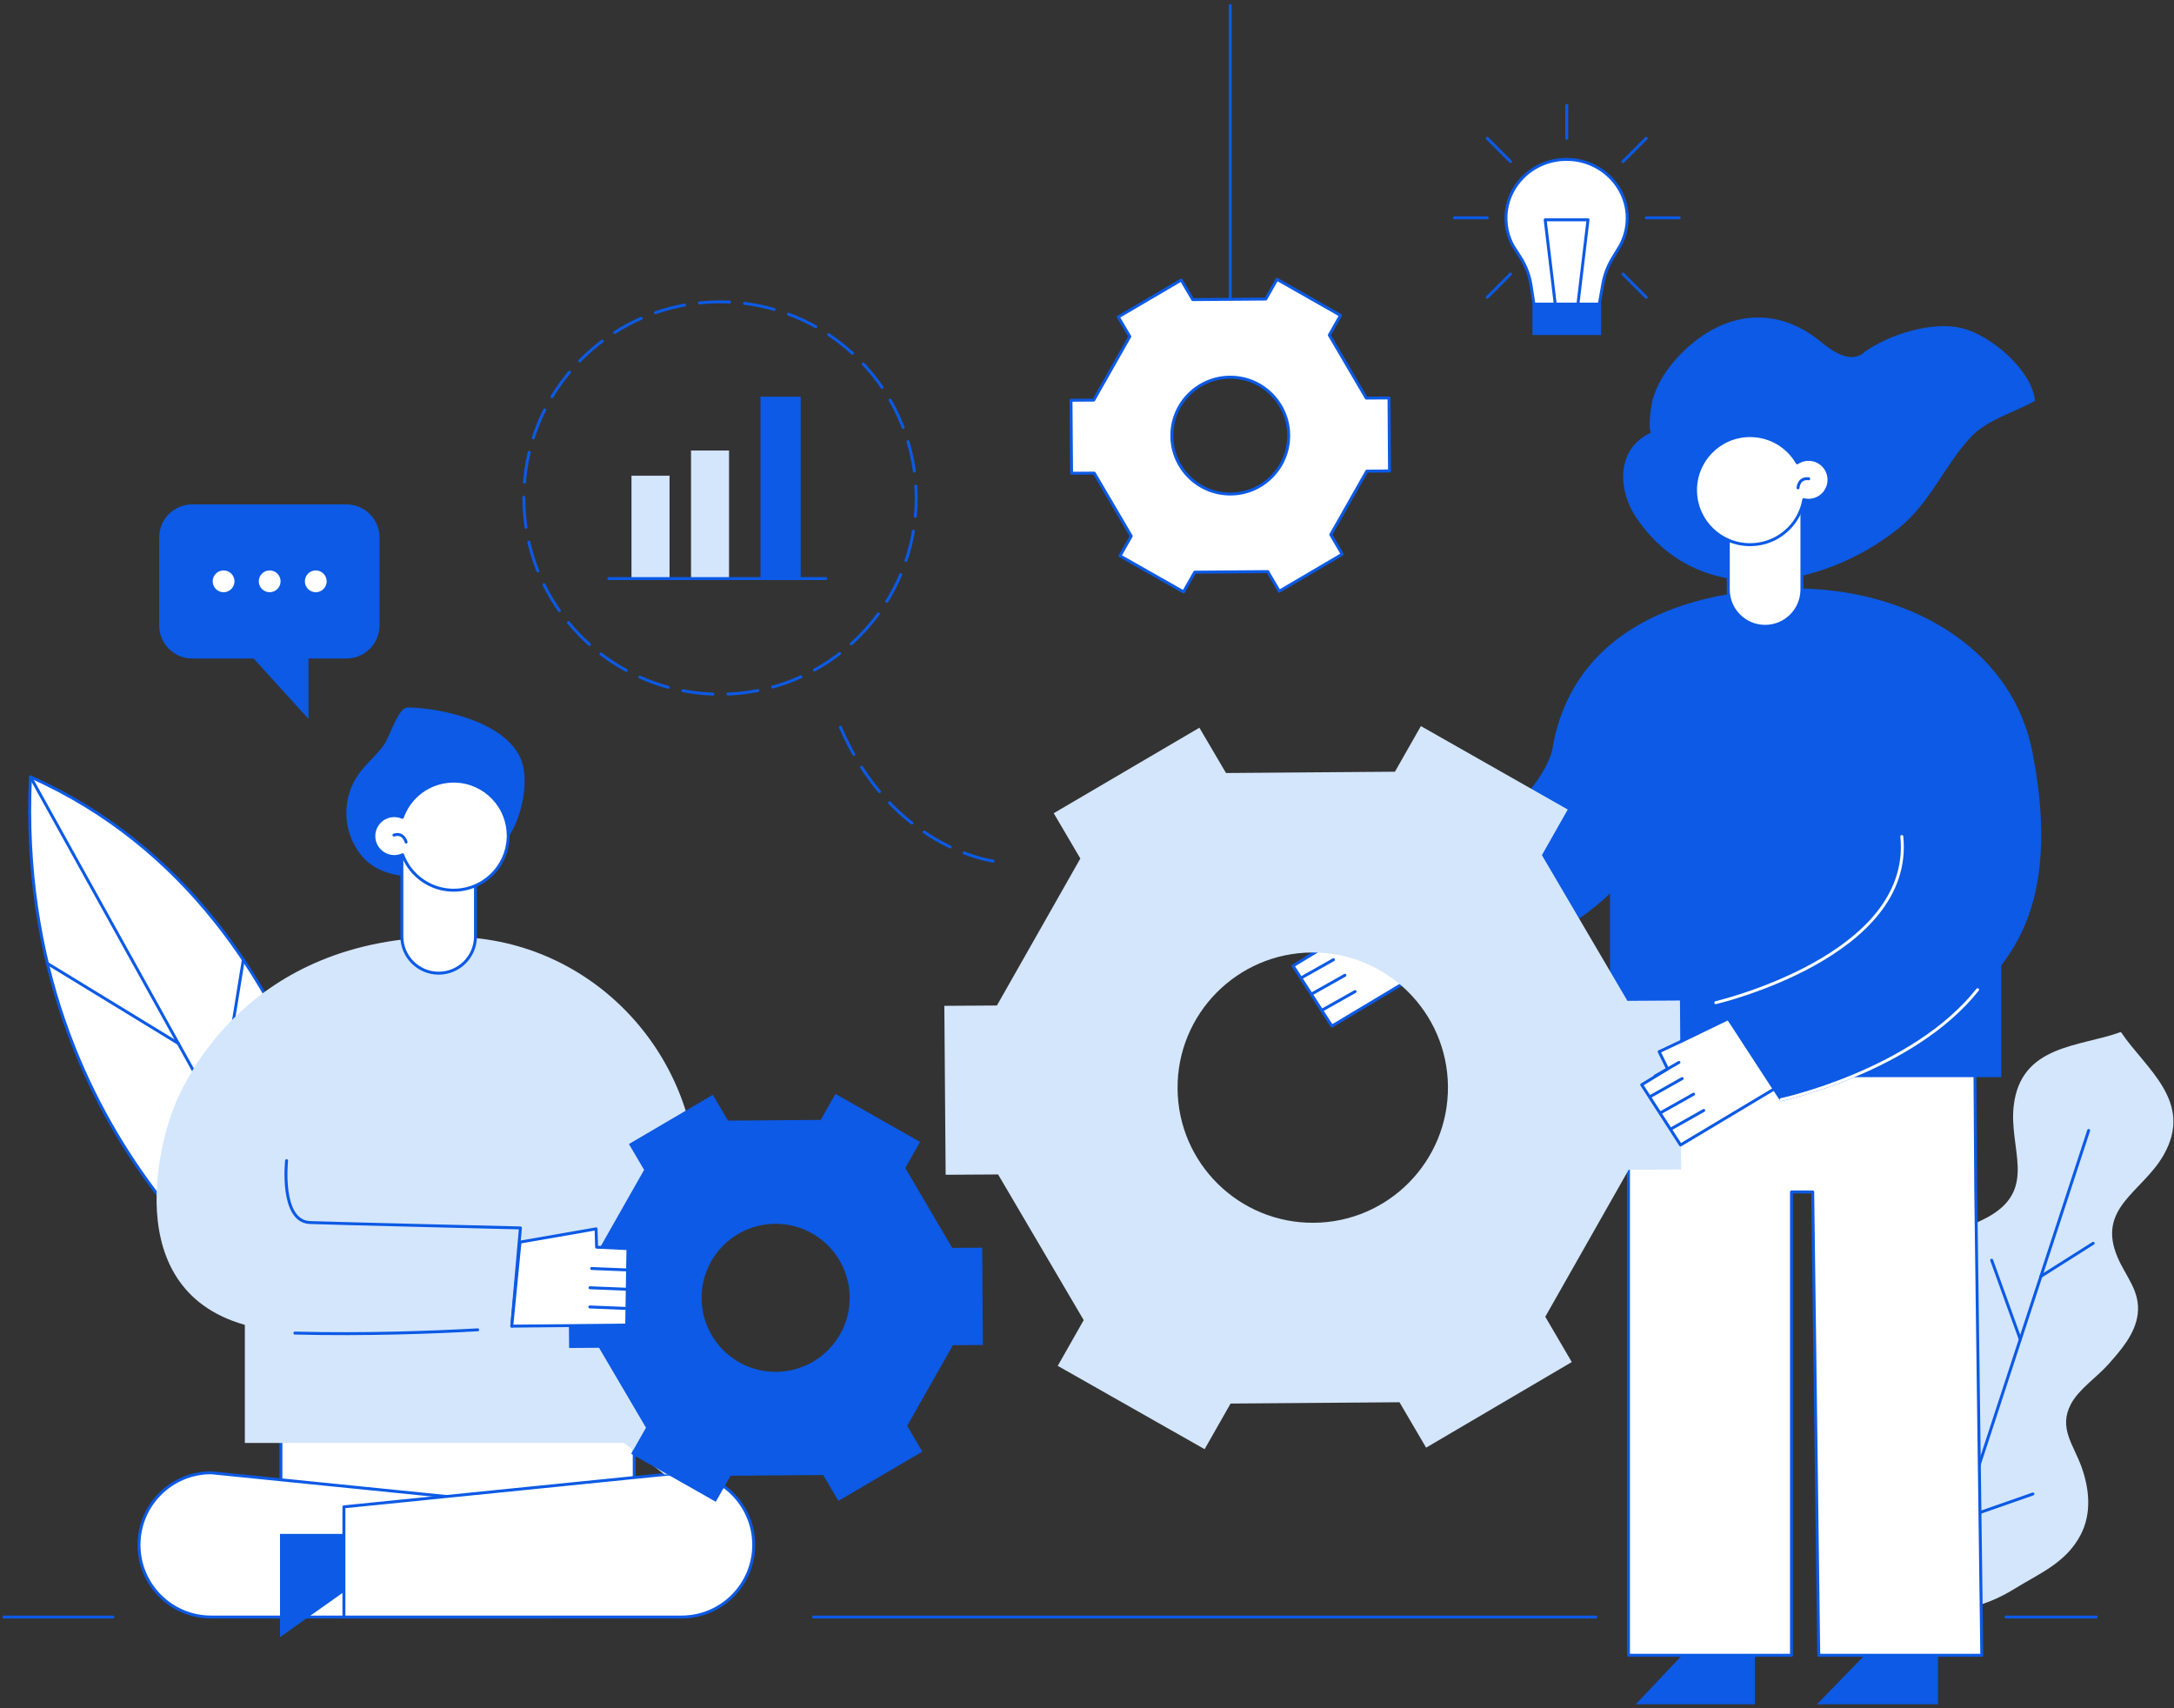
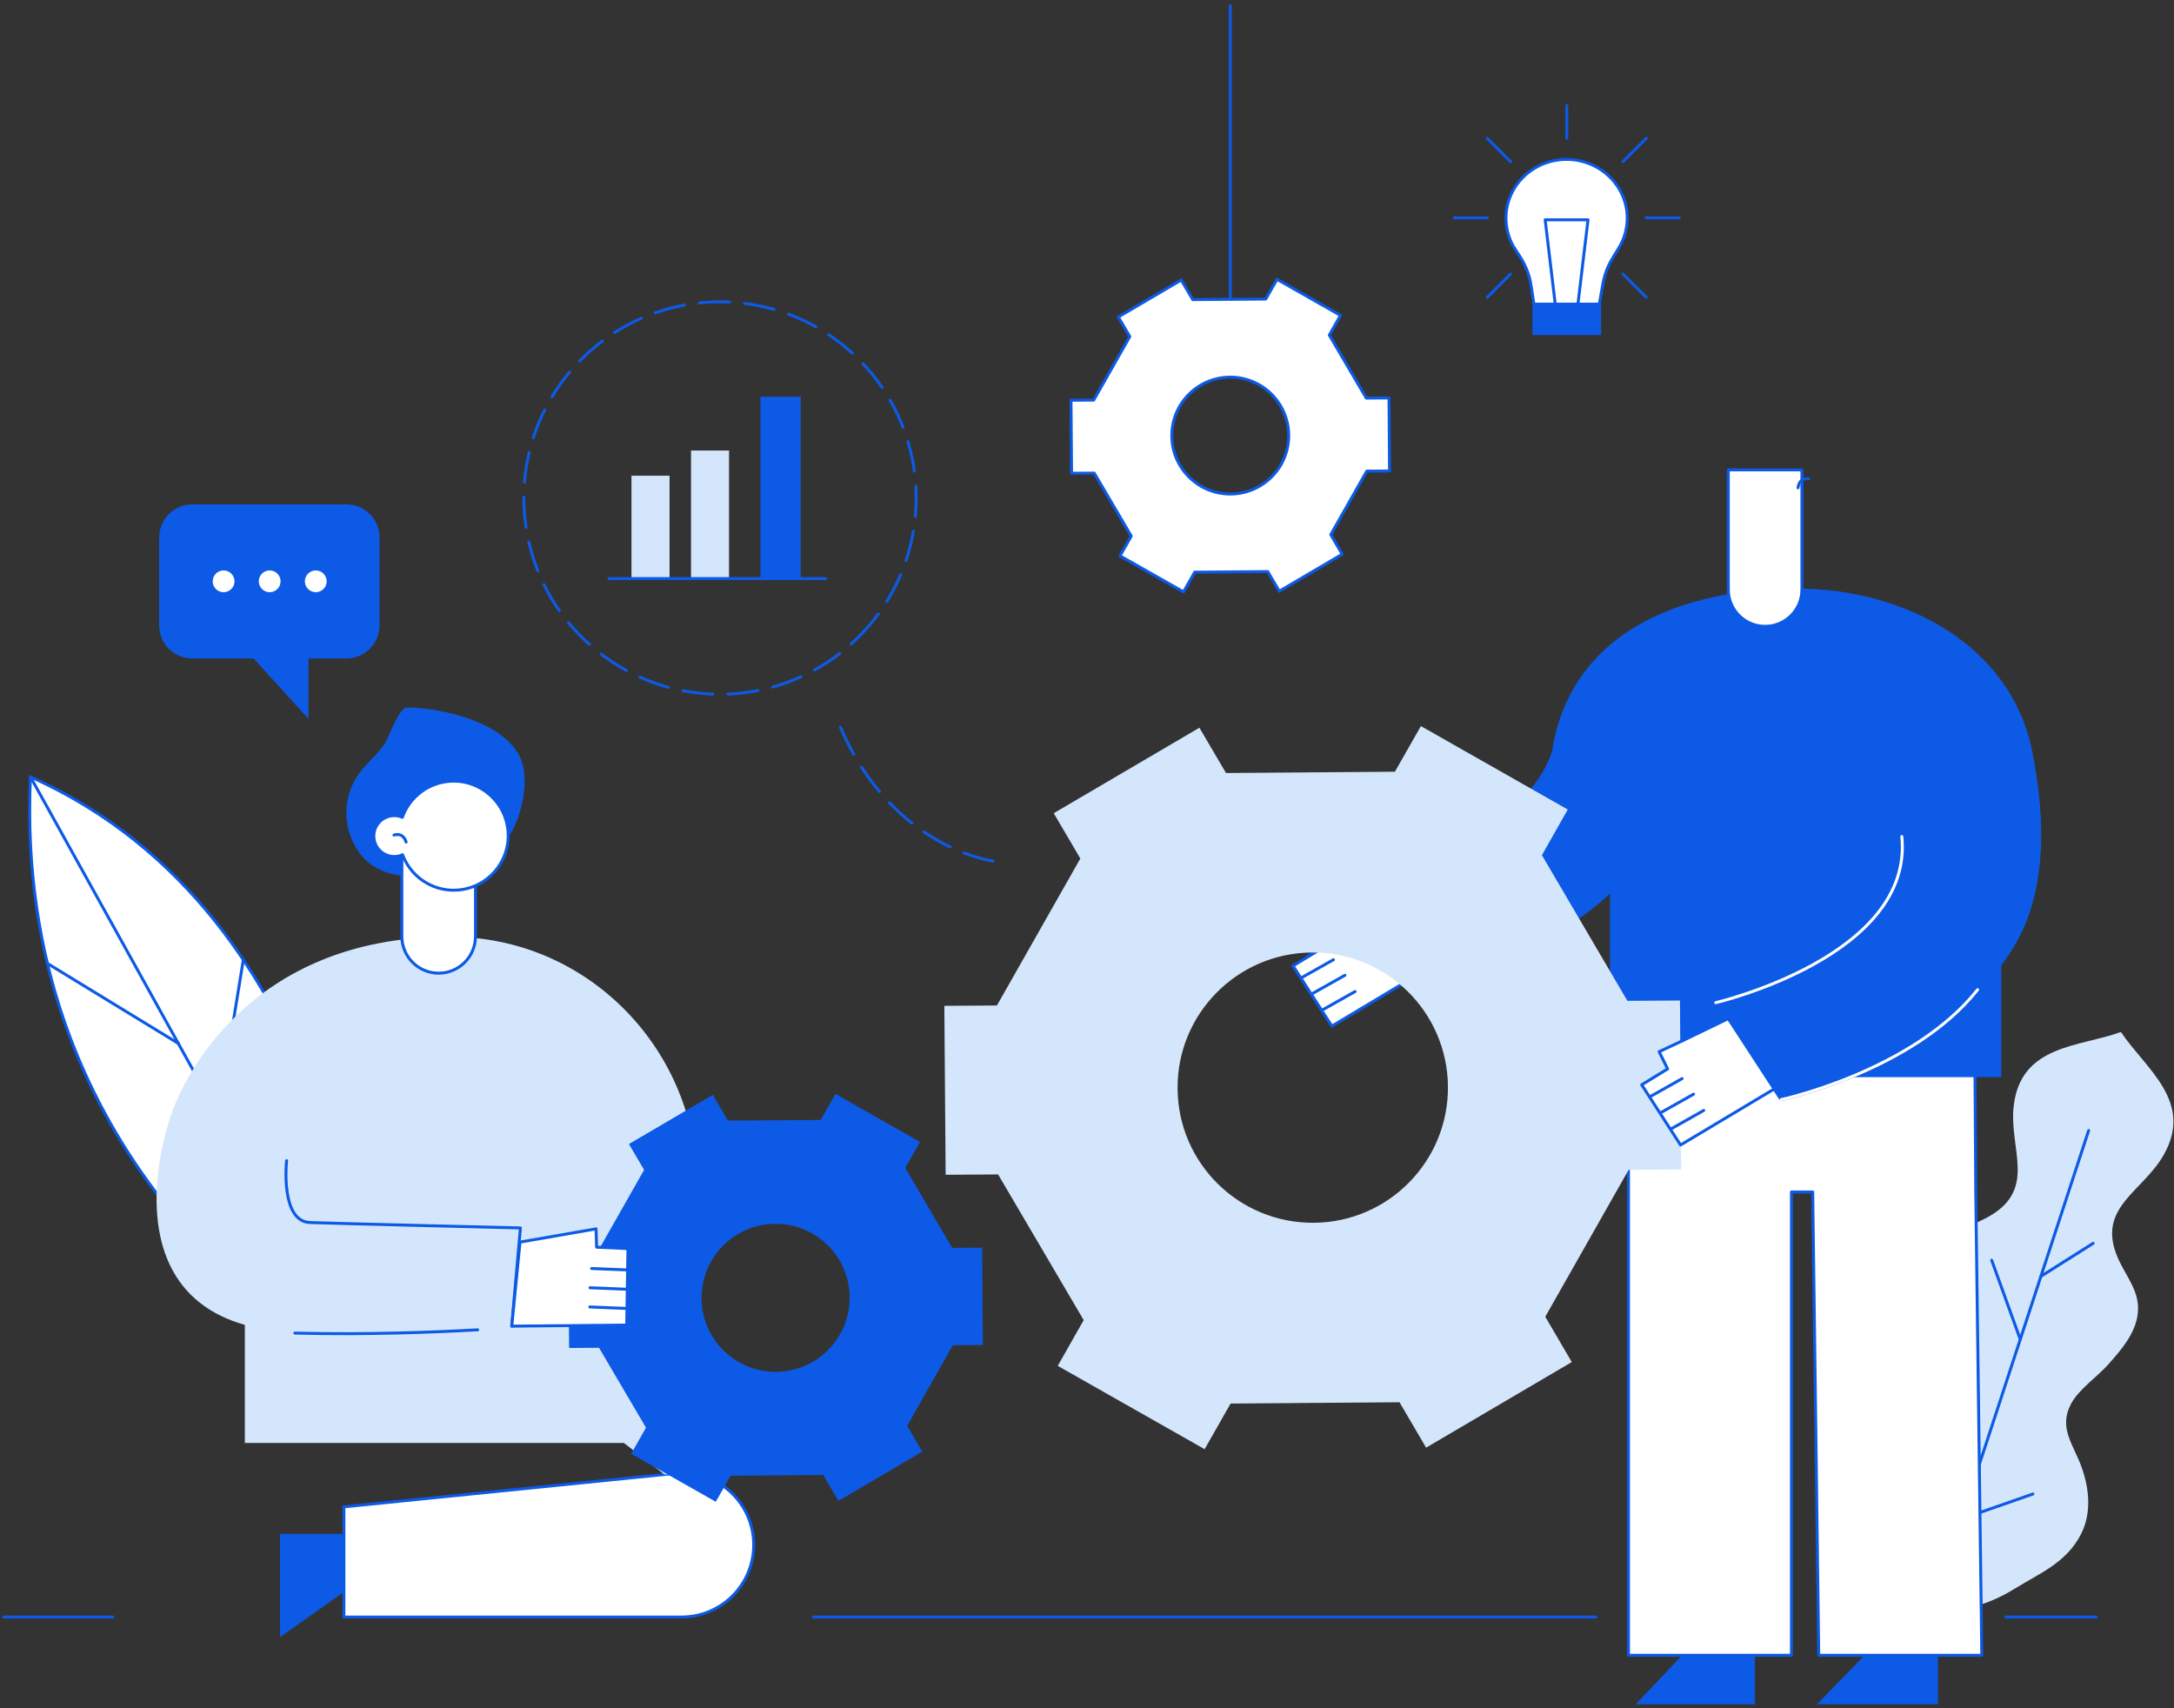
<svg xmlns="http://www.w3.org/2000/svg" width="448" height="352" viewBox="0 0 448 352" fill="none">
  <rect x="0" y="0" width="448" height="352" fill="#333333" stroke="none" />
  <path d="M176.967 131.212C192.756 115.423 192.756 89.825 176.967 74.036C161.178 58.247 135.58 58.247 119.791 74.036C104.002 89.825 104.002 115.423 119.791 131.212C135.58 147.001 161.178 147.001 176.967 131.212Z" stroke="#0C5AE5" stroke-width="0.607" stroke-miterlimit="10" stroke-linecap="round" stroke-linejoin="round" stroke-dasharray="6.22 3.11" />
  <path d="M204.651 177.427C204.651 177.427 183.681 174.839 172.973 149.362" stroke="#0C5AE5" stroke-width="0.607" stroke-miterlimit="10" stroke-linecap="round" stroke-linejoin="round" stroke-dasharray="6.22 3.11" />
  <path d="M137.905 98.09H130.221V119.218H137.905V98.09Z" fill="#D4E6FC" stroke="#D4E6FC" stroke-width="0.155" stroke-miterlimit="10" />
  <path d="M150.159 92.908H142.475V119.218H150.159V92.908Z" fill="#D4E6FC" stroke="#D4E6FC" stroke-width="0.155" stroke-miterlimit="10" />
  <path d="M164.698 82.043H157.014V119.218H164.698V82.043Z" fill="#0C5AE5" stroke="#0C5AE5" stroke-width="0.607" stroke-miterlimit="10" />
  <path d="M125.469 119.218H170.166" stroke="#0C5AE5" stroke-width="0.607" stroke-miterlimit="10" stroke-linecap="round" stroke-linejoin="round" />
  <path d="M167.625 333.204H328.865" stroke="#0C5AE5" stroke-width="0.607" stroke-miterlimit="10" stroke-linecap="round" stroke-linejoin="round" />
  <path d="M436.956 212.685C428.588 215.737 416.401 215.241 414.963 227.908C413.97 236.647 419.738 244.804 410.178 250.486C406.388 252.738 402.199 253.342 399.885 257.49C397.874 261.094 398.282 265.594 398.662 269.536C398.988 272.924 400.52 277.132 400.027 280.54C399.22 286.104 394.622 286.985 390.513 289.783C386.603 292.446 383.241 296.19 382.481 301.068C381.477 307.522 386.138 312.112 386.836 318.015C386.836 318.015 393.845 340.533 415.249 327.318C420.307 324.195 425.776 322.025 428.782 316.226C431.055 311.843 430.558 306.836 428.979 302.376C427.32 297.689 424.132 294.259 426.774 289.296C428.391 286.256 432.113 283.768 434.381 281.228C437.018 278.273 440.01 274.887 440.519 270.79C441.104 266.077 438.084 263.112 436.361 259.055C432.012 248.82 441.487 245.653 445.854 238.019C452.185 226.952 442.065 220.148 437.122 212.737L436.956 212.685Z" fill="#D4E6FC" />
  <path d="M430.413 232.944L396.488 336.569" stroke="#0C5AE5" stroke-width="0.607" stroke-miterlimit="10" stroke-linecap="round" stroke-linejoin="round" />
  <path d="M410.428 259.678L416.323 275.99" stroke="#0C5AE5" stroke-width="0.607" stroke-miterlimit="10" stroke-linecap="round" stroke-linejoin="round" />
  <path d="M404.209 312.99L418.925 307.849" stroke="#0C5AE5" stroke-width="0.607" stroke-miterlimit="10" stroke-linecap="round" stroke-linejoin="round" />
  <path d="M420.574 263L431.342 256.19" stroke="#0C5AE5" stroke-width="0.607" stroke-miterlimit="10" stroke-linecap="round" stroke-linejoin="round" />
  <path d="M59.908 272.548C59.908 272.548 2.708 237.15 6.278 160.085C70.698 188.738 75.247 272.226 75.247 272.226L59.908 272.548Z" fill="white" stroke="#0C5AE5" stroke-width="0.607" stroke-miterlimit="10" stroke-linecap="round" stroke-linejoin="round" />
  <path d="M9.773 198.53L36.744 215.007" stroke="#0C5AE5" stroke-width="0.607" stroke-miterlimit="10" stroke-linecap="round" stroke-linejoin="round" />
  <path d="M44.938 229.778L50.143 197.784" stroke="#0C5AE5" stroke-width="0.607" stroke-miterlimit="10" stroke-linecap="round" stroke-linejoin="round" />
  <path d="M56.658 208.627L51.117 240.917" stroke="#0C5AE5" stroke-width="0.607" stroke-miterlimit="10" stroke-linecap="round" stroke-linejoin="round" />
  <path d="M6.277 160.085L68.853 272.892" stroke="#0C5AE5" stroke-width="0.607" stroke-miterlimit="10" stroke-linecap="round" stroke-linejoin="round" />
  <path d="M413.375 333.204H431.955" stroke="#0C5AE5" stroke-width="0.607" stroke-miterlimit="10" stroke-linecap="round" stroke-linejoin="round" />
  <path d="M0.789 333.204H23.259" stroke="#0C5AE5" stroke-width="0.607" stroke-miterlimit="10" stroke-linecap="round" stroke-linejoin="round" />
-   <path d="M384.554 72.652C389.752 69.081 398.285 66.477 404.175 67.902C410.056 69.325 418.288 76.339 419.027 82.422C414.709 84.864 409.259 86.162 405.696 90.09C400.109 96.249 397.467 103.585 390.755 108.876C374.991 121.305 350.204 125.331 337.509 106.598C333.493 100.671 333.361 92.176 340.917 89.171C339.558 89.712 340.653 83.128 340.841 82.469C341.822 79.019 343.862 75.971 346.351 73.388C354.838 64.584 365.714 62.922 375.12 70.73C377.581 72.773 381.597 75.501 384.554 72.652Z" fill="#0C5AE5" stroke="#0C5AE5" stroke-width="0.607" stroke-miterlimit="10" />
  <path d="M284.305 185.387L275.387 189.705L270.051 192.211L271.795 195.757L266.457 199.03L274.461 211.438L294.788 199.273L284.305 185.387Z" fill="white" stroke="#0C5AE5" stroke-width="0.607" stroke-miterlimit="10" stroke-linecap="round" stroke-linejoin="round" />
  <path d="M268.166 201.483L274.789 197.752" stroke="#0C5AE5" stroke-width="0.607" stroke-miterlimit="10" stroke-linecap="round" stroke-linejoin="round" />
  <path d="M270.523 204.694L277.146 200.963" stroke="#0C5AE5" stroke-width="0.607" stroke-miterlimit="10" stroke-linecap="round" stroke-linejoin="round" />
  <path d="M272.617 208.049L279.24 204.318" stroke="#0C5AE5" stroke-width="0.607" stroke-miterlimit="10" stroke-linecap="round" stroke-linejoin="round" />
  <path d="M269.225 197.228L274.128 194.422" stroke="#0C5AE5" stroke-width="0.607" stroke-miterlimit="10" stroke-linecap="round" stroke-linejoin="round" />
  <path d="M320.1 155.03C313.958 173.4 281.721 182.108 281.721 182.108L284.304 185.388L295.182 202.09C295.182 202.09 322.361 196.235 335.673 179.437L320.1 155.03Z" fill="#0C5AE5" stroke="#0C5AE5" stroke-width="0.607" stroke-miterlimit="10" />
  <path d="M375.137 350.884L388.1 337.547H399.053V350.884H375.137Z" fill="#0C5AE5" stroke="#0C5AE5" stroke-width="0.607" stroke-miterlimit="10" />
  <path d="M337.779 350.884L350.384 337.547H361.335V350.884H337.779Z" fill="#0C5AE5" stroke="#0C5AE5" stroke-width="0.607" stroke-miterlimit="10" />
  <path d="M335.582 221.404V341.08H369.173V245.613H373.549L374.793 341.08H408.392L407.149 245.613L406.987 221.404H335.582Z" fill="white" stroke="#0C5AE5" stroke-width="0.607" stroke-miterlimit="10" stroke-linecap="round" stroke-linejoin="round" />
  <path d="M412.105 221.651H332.07V172.369L412.105 184.78V221.651Z" fill="#0C5AE5" stroke="#0C5AE5" stroke-width="0.607" stroke-miterlimit="10" />
  <path d="M319.574 162.259C319.574 134.59 340.765 122.25 368.426 121.59C368.992 121.576 369.564 121.569 370.142 121.569C391.642 121.569 414.215 132.596 418.574 155.264C420.757 166.617 421.603 179.616 416.989 190.517C411.934 202.457 401.006 210.248 389.392 215.166C377.416 220.238 383.272 214.726 376.877 211.436C365.731 205.701 361.714 204.266 361.714 204.266L319.574 162.259Z" fill="#0C5AE5" stroke="#0C5AE5" stroke-width="0.607" stroke-miterlimit="10" />
  <path d="M363.739 129.062C359.55 129.062 356.154 125.666 356.154 121.477V96.826H371.325V121.477C371.325 125.666 367.929 129.062 363.739 129.062Z" fill="white" stroke="#0C5AE5" stroke-width="0.607" stroke-miterlimit="10" stroke-linecap="round" stroke-linejoin="round" />
-   <path d="M376.905 98.813C376.936 101.138 375.074 103.052 372.748 103.083C372.388 103.087 372.034 103.048 371.702 102.962C371.434 104.493 370.853 105.918 370.03 107.171C368.051 110.178 364.662 112.181 360.79 112.233C354.583 112.317 349.487 107.356 349.403 101.148C349.32 94.94 354.281 89.844 360.489 89.761C364.697 89.704 368.397 91.964 370.358 95.365C371.01 94.924 371.792 94.666 372.635 94.655C374.962 94.624 376.874 96.487 376.905 98.813Z" fill="white" stroke="#0C5AE5" stroke-width="0.607" stroke-miterlimit="10" stroke-linecap="round" stroke-linejoin="round" />
  <path d="M370.523 100.525C370.523 100.525 370.629 98.396 372.726 98.655" stroke="#0C5AE5" stroke-width="0.607" stroke-miterlimit="10" stroke-linecap="round" stroke-linejoin="round" />
  <path d="M346.442 240.973L346.195 206.164L335.361 206.231L317.743 176.211L323.07 166.81L292.805 149.617L287.455 159.019L252.646 159.288L247.161 149.953L217.143 167.571L222.628 176.906L205.436 207.193L194.602 207.26L194.87 242.069L205.682 242.003L223.322 272.022L217.972 281.446L248.237 298.616L253.587 289.215L288.396 288.945L293.881 298.302L323.9 280.662L318.438 271.327L335.608 241.063L346.442 240.973ZM270.734 251.964C255.333 252.076 242.775 239.698 242.663 224.319C242.551 208.94 254.93 196.382 270.332 196.27C285.71 196.158 298.269 208.537 298.381 223.915C298.491 239.295 286.113 251.852 270.734 251.964Z" fill="#D4E6FC" />
  <path d="M356.156 209.887L347.239 214.205L341.902 216.71L343.646 220.256L338.309 223.531L346.312 235.938L366.639 223.773L356.156 209.887Z" fill="white" stroke="#0C5AE5" stroke-width="0.607" stroke-miterlimit="10" stroke-linecap="round" stroke-linejoin="round" />
  <path d="M340.018 225.983L346.64 222.251" stroke="#0C5AE5" stroke-width="0.607" stroke-miterlimit="10" stroke-linecap="round" stroke-linejoin="round" />
  <path d="M342.375 229.194L348.998 225.463" stroke="#0C5AE5" stroke-width="0.607" stroke-miterlimit="10" stroke-linecap="round" stroke-linejoin="round" />
  <path d="M344.469 232.55L351.091 228.817" stroke="#0C5AE5" stroke-width="0.607" stroke-miterlimit="10" stroke-linecap="round" stroke-linejoin="round" />
-   <path d="M341.076 221.728L345.979 218.921" stroke="#0C5AE5" stroke-width="0.607" stroke-miterlimit="10" stroke-linecap="round" stroke-linejoin="round" />
-   <path d="M391.909 172.369C394.409 197.064 353.574 206.607 353.574 206.607L356.158 209.888L367.035 226.589C367.035 226.589 394.214 220.735 407.526 203.937" fill="#0C5AE5" />
+   <path d="M391.909 172.369L356.158 209.888L367.035 226.589C367.035 226.589 394.214 220.735 407.526 203.937" fill="#0C5AE5" />
  <path d="M391.909 172.369C394.409 197.064 353.574 206.607 353.574 206.607L356.158 209.888L367.035 226.589C367.035 226.589 394.214 220.735 407.526 203.937" stroke="#0C5AE5" stroke-width="0.607" stroke-miterlimit="10" />
  <path d="M391.909 172.369C394.409 197.064 353.574 206.607 353.574 206.607" stroke="white" stroke-width="0.608" stroke-miterlimit="10" stroke-linecap="round" stroke-linejoin="round" />
  <path d="M367.035 226.589C367.035 226.589 394.214 220.735 407.526 203.937" stroke="white" stroke-width="0.608" stroke-miterlimit="10" stroke-linecap="round" stroke-linejoin="round" />
  <path d="M88.714 180.475C81.882 180.475 75.757 179.964 72.702 172.69C71.085 168.838 71.404 164.226 73.537 160.633C75.086 158.022 77.501 156.187 79.29 153.781C80.379 152.316 82.074 146.916 83.609 146.184C83.841 146.073 84.108 146.076 84.364 146.084C91.304 146.28 103.461 149.054 106.871 156.104C108.966 160.436 107.258 168.121 104.738 171.944C101.372 177.05 95.456 178.312 88.714 180.475Z" fill="#0C5AE5" stroke="#0C5AE5" stroke-width="0.607" stroke-miterlimit="10" />
-   <path d="M130.698 290.245H57.891V310.203H130.698V290.245Z" fill="white" stroke="#0C5AE5" stroke-width="0.607" stroke-miterlimit="10" stroke-linecap="round" stroke-linejoin="round" />
-   <path d="M113.095 333.204H43.507C35.298 333.204 28.643 326.549 28.643 318.339C28.643 310.13 35.298 303.474 43.507 303.474L113.095 310.497V333.204Z" fill="white" stroke="#0C5AE5" stroke-width="0.607" stroke-miterlimit="10" stroke-linecap="round" stroke-linejoin="round" />
  <path d="M58.004 336.765L71.341 327.331V316.379H58.004V336.765Z" fill="#0C5AE5" stroke="#0C5AE5" stroke-width="0.607" stroke-miterlimit="10" />
  <path d="M70.867 333.204H140.454C148.664 333.204 155.319 326.549 155.319 318.339C155.319 310.13 148.664 303.474 140.454 303.474L70.867 310.497V333.204Z" fill="white" stroke="#0C5AE5" stroke-width="0.607" stroke-miterlimit="10" stroke-linecap="round" stroke-linejoin="round" />
  <path d="M50.456 297.335H133.506V256.249H50.456V297.335Z" fill="#D4E6FC" />
  <path d="M143.69 244.426C143.69 216.757 121.797 193.721 94.136 193.061C93.57 193.048 92.998 193.041 92.42 193.041C50.808 193.041 37.679 223.288 35.708 228.508C31.318 240.128 24.997 273.104 60.641 274.509C96.284 275.914 100.849 275.739 100.849 275.739L136.919 303.829H143.69V271.524V244.426Z" fill="#D4E6FC" />
  <path d="M90.397 200.532C94.585 200.532 97.982 197.137 97.982 192.947V168.296H82.811V192.947C82.811 197.137 86.207 200.532 90.397 200.532Z" fill="white" stroke="#0C5AE5" stroke-width="0.607" stroke-miterlimit="10" stroke-linecap="round" stroke-linejoin="round" />
  <path d="M77.097 172.989C77.488 175.282 79.665 176.827 81.958 176.436C82.312 176.376 82.653 176.272 82.966 176.129C83.506 177.587 84.334 178.884 85.371 179.967C87.862 182.566 91.557 183.924 95.374 183.275C101.494 182.234 105.609 176.434 104.568 170.313C103.528 164.192 97.727 160.077 91.606 161.118C87.457 161.824 84.228 164.715 82.913 168.415C82.193 168.098 81.376 167.986 80.545 168.127C78.252 168.518 76.707 170.695 77.097 172.989Z" fill="white" stroke="#0C5AE5" stroke-width="0.607" stroke-miterlimit="10" stroke-linecap="round" stroke-linejoin="round" />
  <path d="M83.684 173.518C83.684 173.518 83.195 171.443 81.18 172.076" stroke="#0C5AE5" stroke-width="0.607" stroke-miterlimit="10" stroke-linecap="round" stroke-linejoin="round" />
  <path d="M202.238 276.844L202.1 257.401L196.049 257.439L186.208 240.672L189.184 235.422L172.28 225.819L169.292 231.071L149.849 231.221L146.786 226.007L130.02 235.847L133.083 241.06L123.481 257.977L117.43 258.014L117.58 277.457L123.619 277.419L133.471 294.186L130.483 299.45L147.387 309.039L150.375 303.787L169.817 303.637L172.88 308.863L189.647 299.011L186.596 293.798L196.186 276.893L202.238 276.844ZM159.953 282.983C151.351 283.045 144.337 276.132 144.275 267.543C144.213 258.953 151.126 251.939 159.728 251.877C168.318 251.815 175.332 258.728 175.394 267.318C175.457 275.906 168.543 282.92 159.953 282.983Z" fill="#0C5AE5" stroke="#0C5AE5" stroke-width="0.607" stroke-miterlimit="10" />
  <path d="M98.44 274.02C89.67 274.514 75.681 275.061 60.758 274.694" stroke="#0C5AE5" stroke-width="0.607" stroke-miterlimit="10" stroke-linecap="round" stroke-linejoin="round" />
  <path d="M59.058 239.161C59.058 239.161 57.69 251.694 63.885 251.916C70.079 252.137 107.244 253.027 107.244 253.027L105.46 273.262" stroke="#0C5AE5" stroke-width="0.607" stroke-miterlimit="10" stroke-linecap="round" stroke-linejoin="round" />
  <path d="M107.161 255.947L122.831 253.215L122.944 256.993L129.405 257.291L129.147 273.039L105.461 273.263L107.161 255.947Z" fill="white" stroke="#0C5AE5" stroke-width="0.607" stroke-miterlimit="10" stroke-linecap="round" stroke-linejoin="round" />
  <path d="M129.326 261.684L121.922 261.386" stroke="#0C5AE5" stroke-width="0.607" stroke-miterlimit="10" stroke-linecap="round" stroke-linejoin="round" />
  <path d="M128.992 265.653L121.588 265.354" stroke="#0C5AE5" stroke-width="0.607" stroke-miterlimit="10" stroke-linecap="round" stroke-linejoin="round" />
  <path d="M128.953 269.608L121.549 269.31" stroke="#0C5AE5" stroke-width="0.607" stroke-miterlimit="10" stroke-linecap="round" stroke-linejoin="round" />
  <path d="M322.852 32.843H322.829C315.931 32.844 310.34 38.262 310.34 44.944C310.34 47.026 310.869 48.99 311.825 50.7L313.292 52.983C314.442 54.772 315.199 56.771 315.517 58.858L316.096 62.666H322.831H329.568L330.317 58.445C330.64 56.627 331.297 54.881 332.259 53.29L333.827 50.696C334.779 48.991 335.322 47.039 335.326 44.965C335.335 38.305 329.726 32.853 322.852 32.843Z" fill="white" stroke="#0C5AE5" stroke-width="0.607" stroke-miterlimit="10" stroke-linecap="round" stroke-linejoin="round" />
  <path d="M327.246 45.295H318.414L320.693 64.343H324.966L327.246 45.295Z" stroke="#0C5AE5" stroke-width="0.607" stroke-miterlimit="10" stroke-linecap="round" stroke-linejoin="round" />
  <path d="M322.829 62.666H316.096V68.731H322.829H329.636V62.666H322.829Z" fill="#0C5AE5" stroke="#0C5AE5" stroke-width="0.607" stroke-miterlimit="10" />
  <path d="M322.867 28.5V21.713" stroke="#0C5AE5" stroke-width="0.607" stroke-miterlimit="10" stroke-linecap="round" stroke-linejoin="round" />
  <path d="M306.487 44.88H299.701" stroke="#0C5AE5" stroke-width="0.607" stroke-miterlimit="10" stroke-linecap="round" stroke-linejoin="round" />
  <path d="M346.035 44.88H339.248" stroke="#0C5AE5" stroke-width="0.607" stroke-miterlimit="10" stroke-linecap="round" stroke-linejoin="round" />
  <path d="M311.283 56.463L306.486 61.26" stroke="#0C5AE5" stroke-width="0.607" stroke-miterlimit="10" stroke-linecap="round" stroke-linejoin="round" />
  <path d="M339.246 28.5L334.449 33.297" stroke="#0C5AE5" stroke-width="0.607" stroke-miterlimit="10" stroke-linecap="round" stroke-linejoin="round" />
  <path d="M311.283 33.297L306.486 28.5" stroke="#0C5AE5" stroke-width="0.607" stroke-miterlimit="10" stroke-linecap="round" stroke-linejoin="round" />
  <path d="M339.246 61.26L334.449 56.463" stroke="#0C5AE5" stroke-width="0.607" stroke-miterlimit="10" stroke-linecap="round" stroke-linejoin="round" />
  <path d="M286.342 97.047L286.235 81.999L281.551 82.029L273.936 69.052L276.239 64.988L263.155 57.555L260.842 61.619L245.795 61.736L243.425 57.7L230.447 65.316L232.818 69.35L225.387 82.443L220.703 82.472L220.82 97.519L225.493 97.49L233.119 110.467L230.806 114.541L243.889 121.963L246.203 117.899L261.249 117.783L263.62 121.827L276.597 114.202L274.236 110.167L281.658 97.084L286.342 97.047ZM253.615 101.798C246.957 101.847 241.528 96.495 241.48 89.847C241.432 83.198 246.783 77.77 253.44 77.722C260.088 77.673 265.517 83.024 265.566 89.673C265.613 96.321 260.262 101.75 253.615 101.798Z" fill="white" stroke="#0C5AE5" stroke-width="0.607" stroke-miterlimit="10" stroke-linecap="round" stroke-linejoin="round" />
  <path d="M253.523 1.145V61.574" stroke="#0C5AE5" stroke-width="0.607" stroke-miterlimit="10" stroke-linecap="round" stroke-linejoin="round" />
  <path d="M71.386 135.386H39.623C36.022 135.386 33.102 132.465 33.102 128.864V110.758C33.102 107.157 36.021 104.236 39.623 104.236H71.387C74.989 104.236 77.909 107.156 77.909 110.758V128.864C77.908 132.465 74.988 135.386 71.386 135.386Z" fill="#0C5AE5" stroke="#0C5AE5" stroke-width="0.607" stroke-miterlimit="10" />
  <path d="M63.272 129.854V147.356L47.367 129.854H63.272Z" fill="#0C5AE5" stroke="#0C5AE5" stroke-width="0.607" stroke-miterlimit="10" />
  <path d="M46.075 121.725C47.146 121.725 48.014 120.857 48.014 119.787C48.014 118.716 47.146 117.848 46.075 117.848C45.005 117.848 44.137 118.716 44.137 119.787C44.137 120.857 45.005 121.725 46.075 121.725Z" fill="white" stroke="white" stroke-width="0.614" stroke-miterlimit="10" stroke-linecap="round" stroke-linejoin="round" />
  <path d="M55.574 121.725C56.644 121.725 57.512 120.857 57.512 119.787C57.512 118.716 56.644 117.848 55.574 117.848C54.503 117.848 53.635 118.716 53.635 119.787C53.635 120.857 54.503 121.725 55.574 121.725Z" fill="white" stroke="white" stroke-width="0.614" stroke-miterlimit="10" stroke-linecap="round" stroke-linejoin="round" />
  <path d="M65.072 121.725C66.142 121.725 67.01 120.857 67.01 119.787C67.01 118.716 66.142 117.848 65.072 117.848C64.001 117.848 63.133 118.716 63.133 119.787C63.133 120.857 64.001 121.725 65.072 121.725Z" fill="white" stroke="white" stroke-width="0.614" stroke-miterlimit="10" stroke-linecap="round" stroke-linejoin="round" />
</svg>